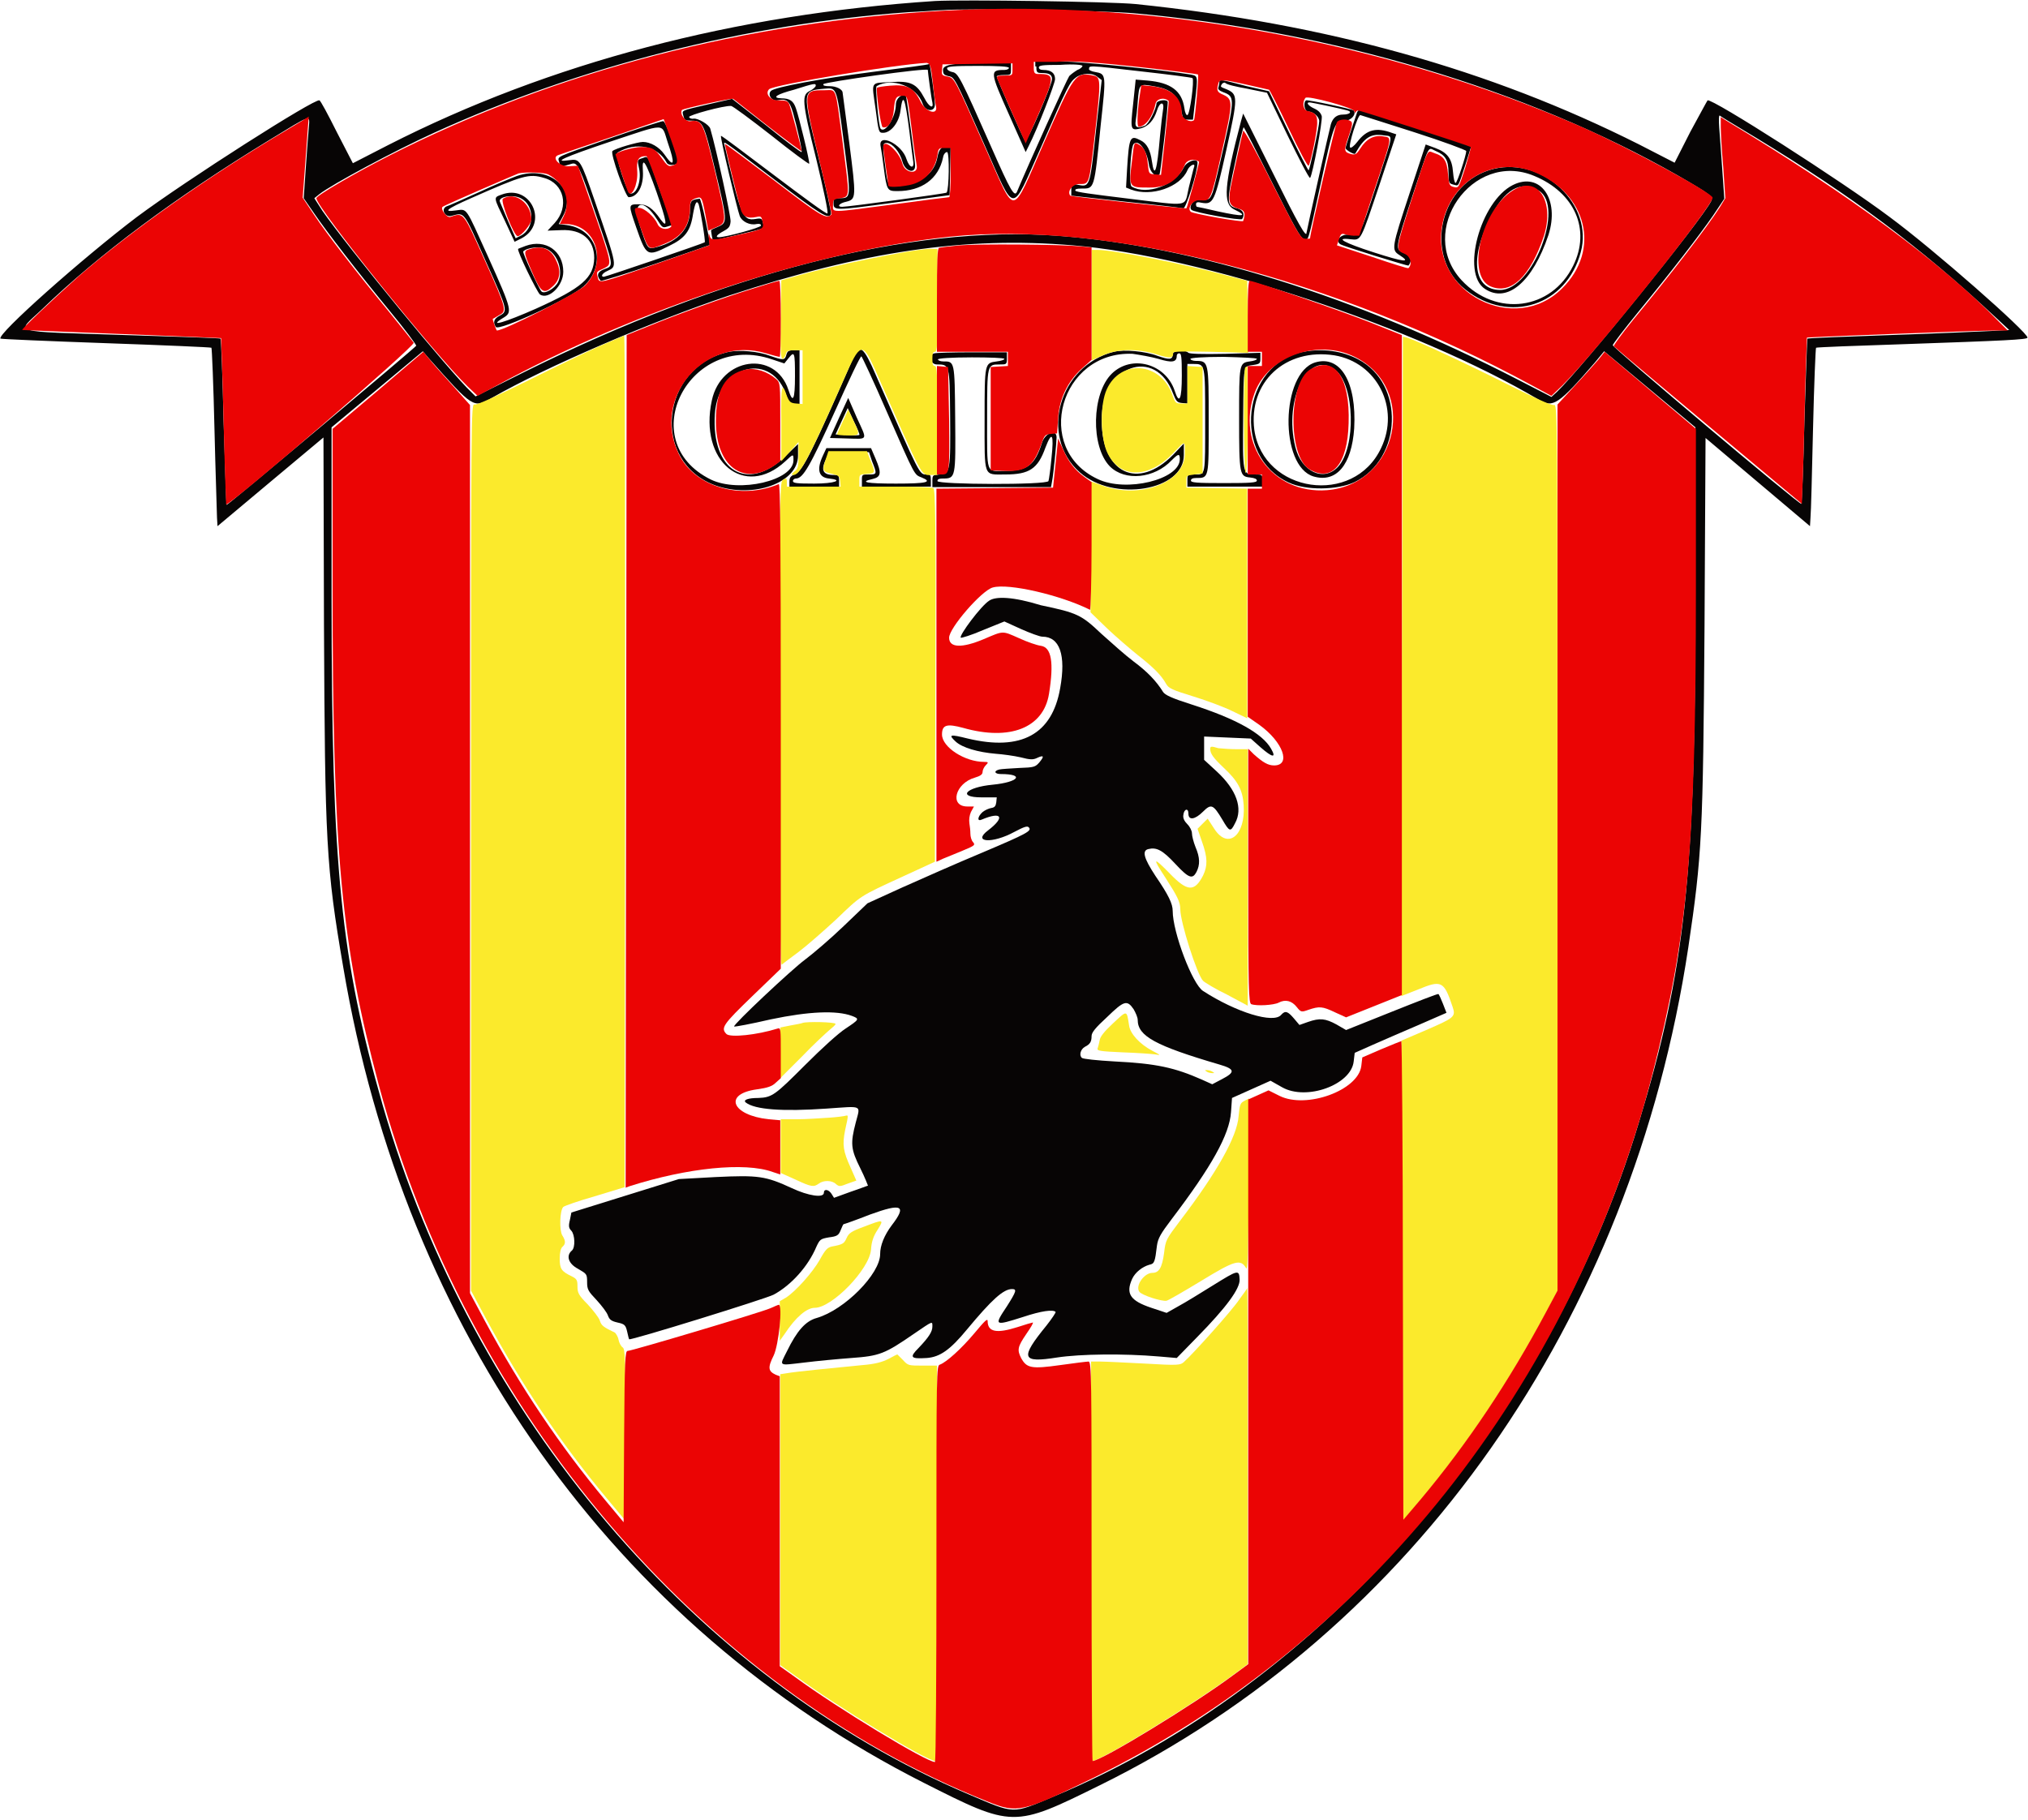
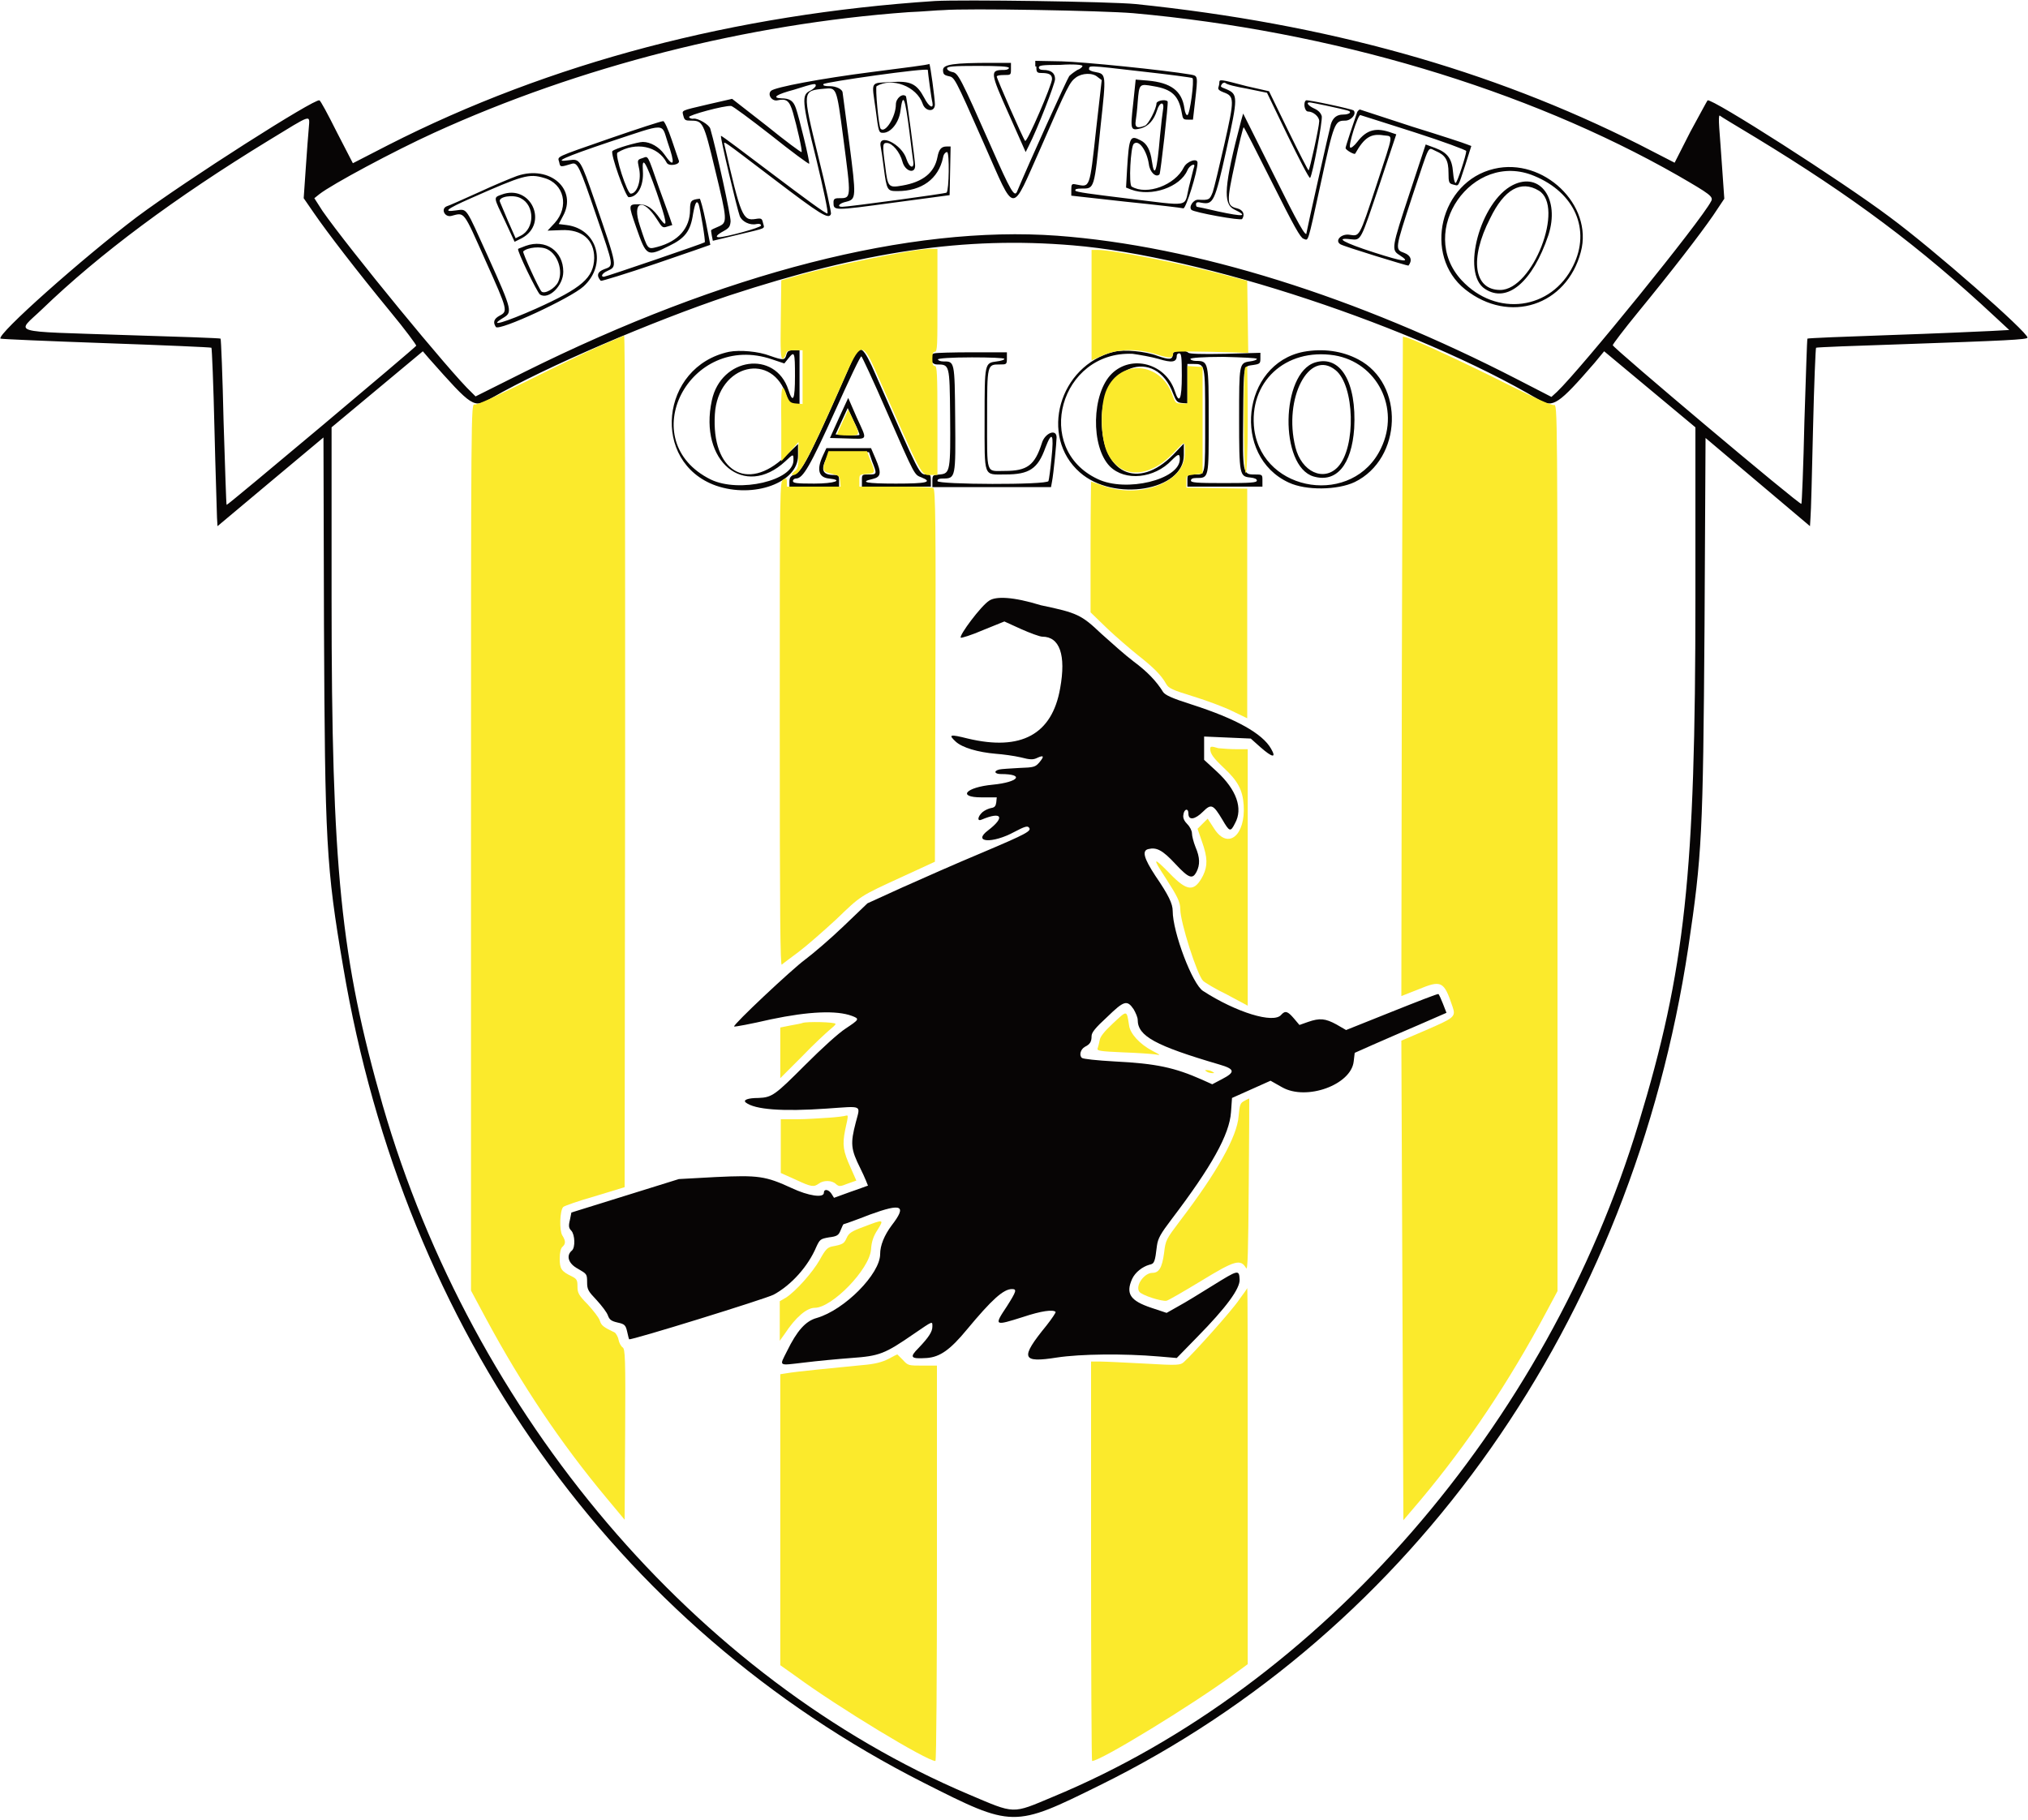
<svg xmlns="http://www.w3.org/2000/svg" viewBox="0 0 400 359">
  <g fill-rule="evenodd" clip-rule="evenodd">
    <path d="M184.4.2c-39.5 2.6-76 12.2-107.8 28.4l-7 3.6-3.2-6.2c-1.7-3.4-3.2-6.2-3.4-6.2-.8-.5-26.2 15.7-36 23C16.3 50.9-.7 66 .1 66.8c.1.1 9.5.5 20.8.9 11.4.4 20.7.8 20.8.9s.4 7.3.6 16c.2 8.7.5 16.6.5 17.5l.1 1.7L53.4 95l10.4-8.7.1 37c.2 42.8.4 47.7 3.8 67.5 12.1 71.8 53.5 130 114.5 160.9 17.6 8.9 17.7 8.9 34.7.5 62.1-30.6 105-91.7 116.1-165.3 2.7-18.2 2.9-22.2 3.2-63.5l.2-37 10.3 8.7 10.3 8.7.1-1.7c.1-.9.3-8.8.5-17.5s.5-15.9.6-16 7.8-.4 17.2-.7c20.1-.7 24.5-.9 24.5-1.3 0-1.1-18.4-17.3-27.2-23.8-9.3-7-35.1-23.5-35.9-23-.1.1-1.6 2.9-3.4 6.2l-3.1 6.1-7-3.6C293.9 13.7 261.7 4.7 224 .8c-5.1-.5-34.2-.9-39.6-.6m39.1 2.4c39.1 3.5 77.6 15 107.4 32 6.4 3.7 7.1 4.2 6.6 5.1-2 3.9-25.7 33.1-30.4 37.6l-1.1 1-6.6-3.4c-31.8-16.4-63.8-26.4-90.9-28.4-29-2.1-65.7 7.3-105.1 26.9l-9.6 4.8-.8-.8c-4-3.7-24.4-28.6-29.4-35.8L62 39.1l1-.8c2.4-1.9 14.7-8.5 22.6-12.1 28.7-13.1 61.7-21.5 93.6-23.8 2.7-.1 5.8-.4 6.8-.4 4.8-.4 31.6.1 37.5.6m-19.1 10.5c0 1.1.1 1.3 1 1.3 1.5 0 2.1.3 2.1 1.2 0 1.1-4.9 12.5-5.3 12.2-.4-.4-5.6-12.3-5.6-12.7 0-.2.6-.3 1.4-.3 1.4 0 1.4 0 1.4-1.2v-1.2h-3.8c-7.5 0-9.6.3-9.6 1.4 0 .8.2 1 1 1.2 1.3.3 1.1-.2 7.1 13.4 6.3 14.2 5.2 14.1 11.2.7 5.3-12.2 5.7-12.9 6.9-13.8 1.2-.9 3.3-1 4.3-.1l.8.6-1.1 9.7c-1.3 11.9-1.2 11.4-3.9 10.9-.9-.2-1-.1-1 1v1.2l10.8 1.2c5.9.6 11 1.2 11.3 1.3.5.1 2.8-7.2 2.8-9 0-1-2.1-.3-2.7.9-1.7 3.5-7.3 5.6-10.3 3.8-.6-.4-.2-7.8.4-8.4 1-1 2.6 1.3 3 4 .2 1.6 1.4 2.7 2.1 2 .2-.2 1.8-14.2 1.6-14.4-.5-.5-2.2-.1-2.2.4 0 1-1.6 4.2-2.3 4.4-1.5.6-2 .3-1.8-.9.1-.6.3-2.3.4-3.8.3-3.6.3-3.6 3.1-3.1 3.7.6 5 1.9 5.6 5.3.2 1.2.3 1.3 1.2 1.3h1l.4-3.5c.6-5.3.6-5.1-.9-5.4-5.3-.9-21.2-2.5-25.4-2.6l-5.2-.1v1.1M172 14.2c-10.2 1.3-19.1 3-19.9 3.7-.8.7.1 2.1 1.2 1.9 1.8-.4 2.4 0 3.1 2.4.8 2.8 1.9 7.6 1.7 7.8-.1.1-3.2-2.2-6.9-5.2l-6.8-5.3-4.8 1.1c-5.5 1.3-5.1 1.1-4.8 2.3.2.8.4.9 1.5.9 2.3 0 2.5.3 4.7 9.5 2.5 10.3 2.5 10.6.7 11.4-.7.3-1.4.6-1.4.7-.1 0 0 .5.1 1.1l.2 1 5-1.2c5.8-1.4 5.2-1.1 4.9-2.3-.2-.9-.3-1-1.5-.8-2.5.4-2.9-.6-6.1-14.6-.2-.9-.7-1.2 9.7 6.7 9.2 7 10.9 8.1 11.3 6.9.1-.2-1-5.3-2.5-11.3-3.2-13.1-3.2-13 1.2-13.4 2.4-.2 2.4-.4 3.7 9.5 1.6 12.3 1.7 12.1-.9 12.1-.8 0-1 .2-1 .8 0 1.7-.1 1.7 11.7.1l11.2-1.5.1-4.8.1-4.8h-.8c-1 0-1.5.5-1.8 2.1-.6 3.1-2.9 4.9-6.9 5.6-2.8.5-2.9.3-3.4-3.8-.6-4.3-.5-4.6.3-4.6 1.1 0 2.6 1.8 3.1 3.7.5 1.9 2.5 2.5 2.5.8 0-1-1.7-13.6-1.8-13.7-.7-.7-2 .4-2 1.6 0 2.4-2.1 5.8-3 4.8-.4-.4-1.1-8.2-.8-8.4 3-1.8 7.9 0 9.1 3.5.5 1.5 2.4 1.7 2.4.1 0-1.1-.9-7.8-1.1-8-.1.2-5.2.8-11.3 1.6m41.5-1.2c0 .2-.4.6-1 .8-.5.3-1.2.8-1.6 1.2-.4.5-8.1 17.5-10.3 22.8-.5 1.2-1.3-.2-5-8.6-6.2-14-6.6-14.8-7.8-15-.5-.1-1-.4-1-.7 0-.4 1.2-.5 6.1-.5 3.9 0 6.1.1 6.1.4 0 .2-.4.4-.9.4-2.9 0-2.9.3 1 9l3.2 7.2.6-1.2c1.7-3.3 5.2-12.3 5.2-13.2 0-1.2-.8-1.8-2.3-1.8-.6 0-.9-.2-.9-.5 0-.4.7-.5 4.2-.5 2.7-.2 4.4 0 4.4.2m11.7 1.1c5.4.6 9.9 1.2 10 1.3.4.4-.5 7.2-1 7.3-.2.1-.5-.5-.6-1.4-.5-3.4-2.7-5-7.2-5.4l-2.4-.2-.5 4.8c-.6 5.3-.5 5.3 1.6 4.8 1.4-.4 2.5-1.6 3.1-3.5.5-1.7 1.5-1.9 1.2-.2-.1.6-.4 3-.6 5.2-.6 7.1-1.1 8.5-1.6 5-.3-2.2-1-3.5-2.2-4.1-2.1-1.1-2.3-.8-2.7 5.7l-.2 3.6 1 .4c4 1.5 9.7-.5 11.1-3.8.4-1 1.7-1.6 1.3-.6-.1.2-.5 2-1 3.9-1 4.1.7 3.8-12.6 2.2-6.5-.8-9.7-1.2-9.8-1.5s.3-.4 1.2-.4c2.6 0 2.5.3 3.8-12.5 1.1-10.1 1.1-10.1-1.1-10.5-.7-.1-1.2-.4-1.2-.5.1-.8-.8-.9 10.4.4m-42.2-.3c0 .4.7 5.7.9 6.4.3 1.4-.7.9-1.6-.9-1.5-2.8-2.7-3.4-6.6-3.1-4.1.2-3.8-.3-3 5.3.6 4.6.6 4.7 1.5 4.7 1.5 0 3.1-2 3.4-4.3.5-3.8.9-2.8 1.8 4.3.3 2.4.6 4.9.7 5.5.3 1.7-.7 1.5-1.3-.3-.9-3-5.7-5.3-5.1-2.5.1.5.4 2.4.6 4.1.6 4.6.7 4.7 2.7 4.7 4.8 0 8.1-2.4 9-6.6.1-.7.5-1.1.8-1.1.5 0 .4 7.5-.1 8-.2.2-19.4 2.8-20.6 2.8-1.1 0-.6-.7.8-1 2-.5 2-.8.6-11.7-.7-5.3-1.3-9.7-1.3-9.8 0-.7-1.3-1.3-2.5-1.3-1 0-1.4-.1-1.3-.4.2-.4 20.6-3.3 20.6-2.8m57.5 2.5c0 .3-.1.7-.2 1-.1.3.2.6 1 .9 2.2.8 2.2 1.3.2 10.2-1 4.4-2 8.6-2.3 9.5-.6 1.5-.7 1.6-2.8 1.5-1-.1-2 1.4-1.4 2 .5.5 9.8 2.2 10 1.8.6-.9.2-1.8-1-2.1-2.1-.5-2.1-1.2-.4-9 .8-3.9 1.6-7 1.7-7s2.6 4.9 5.6 10.9c4.4 8.8 5.6 10.9 6.2 11.1 1 .3.7 1.5 3.4-10.9 2.6-12.1 2.8-12.4 4.8-12.4 1.2 0 2.3-1.3 1.7-2-.3-.3-9.2-2.2-9.4-2-.6.4-.3 2.2.4 2.2 1 0 2.2 1 2.2 1.9 0 1.1-1.9 9.7-2.1 9.7-.1 0-1.9-3.5-4-7.8l-3.8-7.8-4.4-1c-5.3-1.4-5.4-1.4-5.4-.7m-79.6.6c0 .2-.5.7-1.1 1-1.7.8-1.7 1.9 1.2 13.5 1.4 5.8 2.4 10.5 2.2 10.7-.2.2-4.9-3.3-10.6-7.6s-10.3-7.8-10.4-7.7c-.2.2 3.2 14.5 3.7 15.8.4 1.1 2 1.9 3.3 1.6.6-.1.9 0 .9.3 0 .4-7 2.3-8.3 2.3-.8 0-.4-.5.9-1.2 1.1-.6 1.3-.9 1.4-1.9.1-.9-2.8-14.2-4-18.3-.2-.8-2.4-2.1-3.3-2-.4.1-.8-.1-.9-.3-.1-.4 6.9-2.3 8.3-2.2.3 0 3.8 2.6 7.9 5.8 4 3.2 7.4 5.7 7.5 5.6.2-.2-2-9.2-2.6-10.9-.5-1.5-1.2-2-2.9-2-2-.1-.9-.8 2.5-1.7 4.1-1.3 4.3-1.3 4.3-.8m85.1.6l3.9.8 4.1 8.5c2.3 4.7 4.2 8.4 4.4 8.3.5-.6 2.5-11.3 2.3-12.2-.2-.6-.6-1.1-1.5-1.5-1.1-.5-1.7-1.2-.9-1.2.4 0 6.5 1.3 7.5 1.6 1 .3.3.8-.9.8s-2 .6-2.4 1.9c-.2.6-4.8 21.1-4.8 21.4 0 1.2-1.7-1.8-6.6-11.7l-5.9-11.8-.4 1.4c-3.4 12.9-3.6 16.4-1.4 17.5 2.9 1.4 1.9 1.5-3.2.4-2.1-.5-4-.9-4.1-.9s-.2-.2-.2-.5c0-.4.3-.5 1.1-.3 2.3.4 2.6-.1 4.9-10.5 2.3-10.4 2.3-10.9 0-11.9-1.3-.5-1.2-.5-.9-1 .1-.2.4-.3.6-.3.3.4 2.2.8 4.4 1.2m21.7 4.6c-.7 2-2.3 6.8-2.3 7.1 0 .4 1.8 1.4 1.9 1.1 1.8-3.2 3.1-4 5.6-3.6 1.9.3 2.1-.9-1.4 9.8-3.5 10.6-3.3 10.1-5.4 9.8-1.6-.2-2.9 1.2-1.7 1.9.6.4 13.3 4.3 13.4 4.2.8-1 .5-2-.8-2.5-1.9-.7-1.9-.6 1.6-11.3 3.6-10.7 2.9-9.5 4.6-8.8 1.9.8 2.5 1.8 2.5 4.3 0 1.9.1 2.1.9 2.3 1.2.3.9.7 2.4-3.8l1.2-3.8-.8-.3c-.4-.2-5.3-1.8-10.8-3.5-5.5-1.8-10.1-3.3-10.4-3.4-.2.1-.4.3-.5.5m11.3 4c5.6 1.8 10.2 3.5 10.2 3.7 0 .8-1.8 6.3-2.1 6.3-.2 0-.4-.9-.5-2.1-.2-2.7-1.1-3.9-3.5-4.8l-1.9-.7-3.2 9.7c-3.5 10.6-3.6 11.1-2 12.1 2.5 1.6.9 1.4-5-.5s-7.9-3-4.6-2.6c2.1.2 1.9.5 5.7-10.8l3.3-9.9-.9-.3c-3-1.1-4.9-.7-6.8 1.8-.6.8-1.3 1.3-1.4 1.1-.4-.4 1.5-6.4 2-6.4.3.1 5.1 1.6 10.7 3.4m67.4 1.1c18.9 11.5 32.2 21.4 47.1 35.3l2.8 2.6-3.7.2c-2 .1-10.9.5-19.8.8s-16.2.6-16.3.7c-.1.1-.3 7.4-.6 16.3-.2 8.9-.5 16.2-.6 16.3-.3.3-37.2-30.8-37.2-31.3 0-.2 2.2-3.1 4.9-6.4 6.8-8.3 12.2-15.3 14.9-19.2l2.2-3.3-.4-5.7c-.2-3.1-.5-6.8-.6-8.3s-.1-2.5.1-2.4c.2.2 3.4 2.1 7.2 4.4M60.9 25.3c-.1 1.2-.4 4.8-.6 8l-.4 5.8 2 2.9c2.6 3.8 8.6 11.6 15.1 19.5 2.9 3.5 5.1 6.5 5.1 6.7-.2.4-37.2 31.5-37.4 31.4-.1-.1-.3-7.5-.6-16.4-.2-9-.5-16.4-.6-16.4-.1-.1-8.5-.4-18.7-.7-23.6-.8-21.6-.2-16.5-5.1C19.6 50.1 34.5 39 53 27.7c8.7-5.3 8.1-5.2 7.9-2.4m59.4 2c-11.2 3.9-10.3 3.5-10 4.7.2 1 .2 1 2.5.3 1.1-.3 1.5.5 4.8 10.2 3.5 10.2 3.5 9.9 1.6 10.6-1.4.5-1.6 1.3-.7 2.3.1.1 5-1.4 10.9-3.4s10.7-3.7 10.7-3.7-.4-2.1-.9-4.6-1.1-4.6-1.2-4.5c-1.7.2-1.9.4-1.9 2.2 0 3.6-2.3 6.2-6.4 7.3-2 .5-1.9.7-3.5-4.2-1.6-4.8.6-5.6 3.4-1.2 1 1.6 1.1 1.7 2 1.4l1-.3-.5-1.5c-.3-.8-1.2-3.4-2.1-5.8-2.4-6.9-2.1-6.3-3.3-5.9-1 .3-1 .4-.7 1.8.6 2.4-.3 5.2-1.6 5.2-.7 0-3.2-7.7-2.6-8.1 3.6-2.2 8-1.3 9.7 2 .4.8 2.7.4 2.4-.4-.1-.2-.7-2.1-1.4-4.1-.7-2.1-1.5-3.8-1.7-3.7-.4 0-5 1.5-10.5 3.4m11.4.8c1.5 4.3 1.3 5.2-.7 2.3-1-1.4-2.7-2.4-4.2-2.4-1 0-5.5 1.3-6 1.8-.5.4 2.6 9.1 3.2 9.1 1.8 0 3-2.3 2.8-5.2-.2-3 .5-2 2.7 4.2 2 5.8 2.3 7.4.8 5.4-1.6-2.3-2.7-3-4.3-3-2.1 0-2.1 0-.5 4.6 2 5.7 2.1 5.8 6.5 3.6 3.1-1.5 4.2-2.9 4.7-6.3.4-2.2.7-2.8 1.1-1.9.3.9 1.4 7.3 1.2 7.5s-19.5 6.8-19.9 6.8c-.7 0-.3-.7.6-1.1 2.1-1 2.2-.5-2.4-13.9-2.8-8.1-2.9-8.3-5-8-3.5.5-1-.6 7.9-3.6 11.5-3.8 10.2-3.8 11.5.1m163 5.2c-10.7 2.5-14.1 17.1-5.7 23.8 8.7 6.9 20 3.2 22.8-7.4 2.5-9.3-7.4-18.7-17.1-16.4m7.9 1.4c8 3.3 11.2 10.6 7.7 17.7-4.3 8.8-15.2 10.2-22 2.9-9-9.7 2.1-25.7 14.3-20.6m-200.6 0c-1.1.4-4.5 1.8-7.5 3.2-3.1 1.4-6 2.7-6.4 2.8-1.2.5-.4 2.2.9 1.9 2.7-.7 2.3-1.2 6.8 8.9 4.4 9.8 4.4 9.9 2.7 10.8-1.1.6-1.3 1.3-.7 2.2.6.9 14.8-5.7 17.3-8 4.7-4.3 2.8-11.3-3.3-12.1l-1.6-.2.8-1.5c3-5.3-2.5-10.2-9-8m5.3.4c4 1.1 5 5.7 2.1 8.9l-1.4 1.5 2.7-.1c4.1-.2 6.5 1.9 6.5 5.5-.1 3.9-2.4 5.9-11.5 10-6.1 2.7-9.5 3.7-6.6 1.9 2-1.2 2.1-1.2-2.9-12.3-4.4-9.7-4-9.3-6.2-9-2.7.4-2.1-.2 2.9-2.4 10.2-4.5 11.4-4.9 14.4-4m191.1 1.4c-6.4 3.2-10.3 17.4-5.5 20.5 4.4 2.9 9.4-1.4 12.5-10.6 2.3-7.1-1.6-12.6-7-9.9m5.1 1.1c5.2 3.1-1.2 19.6-7.6 19.6-5.2 0-6.1-6.1-2-14.1 2.8-5.8 6.1-7.6 9.6-5.5m-204.6.8c-1.6.6-1.6.4.7 5.2l1.9 4.1 1.4-.7c5.4-2.9 1.8-10.8-4-8.6m3.8.7c2.8 1.4 2.8 6 0 7.4l-1 .5-1.5-3.4c-.8-1.9-1.5-3.6-1.6-3.8-.4-1 2.6-1.5 4.1-.7m108.9 9.3c25.4 2.1 67.7 16.1 92 30.5 2.7 1.6 3.8.9 10.9-7.3l1.9-2.3 9 7.5 9 7.5v33.5c0 54.8-2 73.5-11.2 103.8-18 59.6-62.7 111-115.6 132.9-8.1 3.4-7.3 3.4-16.5-.5-53.8-22.8-97.9-74.7-115.6-135.9-8.3-29-10.1-46.7-10.1-100.1V84.3l9-7.5 9-7.5 1.2 1.4c8.7 9.8 8.8 9.9 12.4 7.8 10.8-6.2 31.6-15.1 46.8-20.2 26.5-8.7 46.5-11.7 67.8-9.9m-107.9.1c-.7.3-1.4.5-1.5.6-.3.3 3.7 8.5 4.3 9 1.7 1.1 4.6-1.7 4.6-4.5 0-4.1-3.5-6.5-7.4-5.1m4.3.7c2 1 3.1 4.2 2.1 6.4-.6 1.3-2.7 2.5-3.3 1.9-.5-.5-3.8-7.7-3.6-7.9.8-.8 3.5-1.1 4.8-.4m35.8 20.2c-13.6 2.9-15.5 21.8-2.6 26.4 7.5 2.6 16.2-.6 16.2-5.9v-2.3l-2.6 2.5c-7.5 7.1-14.5 2.8-13.8-8.4.6-9.9 11.5-12.5 14.2-3.4.4 1.2.6 1.4 1.5 1.4h1V69.1h-1.2c-1 0-1.2.2-1.4.9-.3 1.1-.6 1.1-3.2.2-2.3-.9-6-1.2-8.1-.8m24.5 1.2c-7.9 18.1-10 22.3-11.4 22.9-1 .4-1.2.7-1.2 1.6v1h9.8v-1.2c0-1.1-.1-1.2-1-1.2-2.2 0-2.7-.9-1.5-3.3l.6-1.2h7.8l.6 1.8c1 2.5 1 2.6-.6 2.6-1.4 0-1.4 0-1.4 1.2V96h13.6v-1.2c0-1.1-.1-1.2-.8-1.2-1.5 0-1.2.5-10-19.5-2.5-5.8-3.3-6.4-4.5-3.5m51.4-1.2c-10.8 2.7-14.8 16.7-6.7 23.8 6.7 5.9 20.5 3.6 20.5-3.4v-2.3l-2.1 2.2c-7 7.1-14.1 3.7-14.1-6.8-.1-10.8 10.6-14.7 14.1-5.2.6 1.5.8 1.7 1.7 1.8l1.1.1v-7.8h1.2c2.3 0 2.3 0 2.3 10.9 0 11.3.1 10.9-2 10.9-1.5 0-1.5 0-1.5 1.2V96H249v-1.2c0-1.2 0-1.2-1.6-1.2-2.3 0-2.3-.2-2.2-11.4.1-10.5 0-9.9 2-10.2 1.3-.2 1.4-.3 1.4-1.3v-1.1l-6.9.2c-4.8.1-7 0-7.3-.2-.7-.7-3.1-.5-3.1.3 0 1.1-.7 1.1-3 .3-2.3-.9-6.6-1.3-8.6-.8m37.4 0c-12.2 2.4-14.2 20.6-2.9 25.8 3.4 1.6 9.6 1.5 13-.1 9.4-4.6 9.9-19.4.7-24.2-3.2-1.7-7-2.2-10.8-1.5m-72.8.3c-1.3.3-.8 2.2.5 2.2 2.5 0 2.5 0 2.6 9.9.1 11.1 0 11.6-2 11.8-1.4.1-1.5.1-1.5 1.3v1.2h23.4l.2-1.1c.3-1.5.9-7.8.9-8.7 0-1.8-2.3-.9-2.9 1.1-1.4 4.4-2.9 5.5-7.3 5.5-3.8 0-3.5 1-3.5-10.5 0-10.6 0-10.5 2.5-10.5 1.3 0 1.4 0 1.4-1.2v-1.2h-6.9c-3.7 0-7.1.1-7.4.2m-32 1.2l2.4.8.8-1c1.2-1.5 1.3-1.3 1.3 3.5 0 4.7-.4 5.5-1.3 2.7-2.6-7.9-13.3-6.4-15.1 2.1-2.6 12 6.4 19.5 14.5 12 1.6-1.5 1.6-1.5 1.6-.2 0 4-10.7 6.5-16.3 3.8-15.4-7.6-4.2-29.3 12.1-23.7m76.2-.1c2.6.8 3.6.7 3.6-.6 0-.3.2-.5.5-.5.4 0 .5.7.5 4.4 0 4.7-.5 5.8-1.4 3-1.8-5.4-8.5-7.2-12.4-3.4-4 3.9-4.2 14.4-.4 18.3 3 3 8.8 2.4 12.2-1.2 1.3-1.3 1.6-1.4 1.6-.2 0 4-10.6 6.6-16.2 3.9-12.8-6-7.4-25.3 6.9-24.7 1.4.2 3.7.6 5.1 1m34.7-.7c8.4 1.4 13 10.4 9.2 18.3-5.4 11.5-23.2 8.9-25-3.6-1.2-9.4 6.1-16.2 15.8-14.7m-88.3 11.1c5.7 13 5.4 12.4 6.9 13 2.2.9 1 1.2-5.1 1.2-5.8 0-7.3-.3-4.6-.9 1.7-.4 1.8-1.2.6-4l-.9-2.1H163l-.7 1.5c-1.3 2.8-.8 4.3 1.2 4.5 3 .3 1.1 1-2.9 1-3.5 0-4.2-.1-4.2-.5 0-.3.3-.5.6-.5 1.4 0 2.8-2.5 7.7-13.3 2.7-6 5-10.9 5.2-10.8.1 0 2.4 4.9 5 10.9m23.2-10.4c0 .2-.7.4-1.5.5-2.4.3-2.4.3-2.4 11.3 0 11.8-.3 11 4.1 11 4.7 0 6.4-1.1 7.9-5.3 1.3-3.4 1.7-2.7 1.2 2-.2 2.2-.5 4.3-.6 4.6-.3.8-21.9.7-21.9 0 0-.4.4-.5 1.1-.5 2.5 0 2.5-.2 2.4-11.8-.1-11.5-.1-11.3-2.4-11.3-.5 0-1-.2-1-.4s2.5-.4 6.7-.4c3.4 0 6.4.1 6.4.3m49.8 0c0 .2-.6.4-1.4.5-2.1.3-2.1.5-2.1 11.3 0 11.1.1 11.4 2.2 11.6.9.1 1.3.3 1.3.6 0 .4-1.1.5-6.5.5-5.5 0-6.5-.1-6.5-.5 0-.3.3-.5 1-.5 2.6 0 2.5.1 2.5-11.4s0-11.7-2.5-11.7c-.6 0-1.1-.2-1.1-.4s2.4-.4 6.5-.4c3.6.1 6.6.2 6.6.4m11.5.7c-6.8 2.1-7.1 20.5-.3 22.5 4.5 1.3 7.5-2.3 8-9.5.5-9.1-2.7-14.5-7.7-13m4 1.5c3.8 3 4.1 15.2.5 19.1-2.8 3-7.2 1-8.4-3.9-2.4-9.6 2.7-19.4 7.9-15.2m-97.9 9.4l-1.8 4 3.4.1c4.2.1 4 .5 1.9-4.1l-1.7-3.9-1.8 3.9m4 3.4c-.1.1-1.2.1-2.4 0l-2.3-.1 1.2-2.6 1.2-2.6 1.2 2.6c.7 1.4 1.2 2.6 1.1 2.7m25.6 32.7c-1.6 1-6 6.9-5.6 7.3.1.1 2.1-.5 4.4-1.5l4.2-1.7 3.3 1.5c1.8.8 3.7 1.5 4.2 1.5 3.4 0 4.7 3.6 3.5 10.2-1.6 9.1-7.7 12.4-18.2 9.9-3.6-.9-3.9-.8-2.4.6 1.3 1.2 4.4 2.1 7.9 2.4 1.4.1 3.6.4 4.9.7 1.9.5 2.5.5 3.3.1 1.3-.6 1.4-.3.4.9-.8.9-1 1-4 1.1-1.7.1-3.5.2-3.9.3-1.2.3-.9.9.3.9 4.8 0 3.5 1.6-1.6 2.1-5.3.5-7.1 2.5-2.2 2.5h3l-.1 1c-.1.7-.3 1-1 1.1-.5.1-1.2.4-1.7.8-1 .9-1.1 1.9-.2 1.5 4-1.7 4.7-.5 1.3 2.1-3.2 2.4.8 2.7 5.2.3 1.9-1 2.5-1.2 2.8-.9.7.7-.2 1.2-9.4 5.1-4.8 2-11.8 5.1-15.6 6.8l-6.8 3.1-4.7 4.5c-2.6 2.5-6 5.4-7.6 6.6-2.6 1.9-14.3 12.9-14 13.2.1.1 3.3-.5 7.2-1.4 7.6-1.6 13-1.8 16-.7 1.6.6 1.5.7-1.2 2.5-1.4.9-4.6 3.8-8 7.2-5.9 5.9-6.5 6.4-9.2 6.5-2.1 0-3.1.4-2.5.9 1.8 1.4 7.2 1.8 15.9 1.2 7.3-.5 6.7-.8 5.8 2.7-1.1 4.2-1 5.3.9 9.1.9 1.8 1.5 3.4 1.5 3.4-.1 0-1.6.6-3.4 1.2l-3.3 1.2-.5-.8c-.6-.9-1.5-1-1.5-.2 0 1.1-3.1.6-6.3-.9-5.2-2.4-6.6-2.6-15-2.2l-7.3.4-10.6 3.3-10.6 3.3-.3 1.5c-.3 1.2-.2 1.6.3 2.1.7.8.8 3.3.1 3.9-1.2 1-.7 2.6 1.2 3.6 1.7 1 1.8 1 1.8 2.6 0 1.5.2 1.8 1.9 3.6 1 1.1 2 2.4 2.2 3 .3.8.6 1.1 1.9 1.4 1.4.3 1.6.5 1.9 1.8.2.8.3 1.4.4 1.5.2.3 27-8 28.5-8.8 3.5-1.9 6.8-5.6 8.4-9.4.7-1.5.8-1.6 2.5-1.9 1.6-.2 1.9-.4 2.3-1.4.3-.7.5-1.2.6-1.2s2.4-.8 5.2-1.9c6.3-2.3 7.3-1.8 4.3 2.1-1.5 2-2.3 4-2.3 5.7 0 3.9-7 11-12.5 12.6-2.2.6-3.9 2.5-5.9 6.6-1.5 3-1.8 2.8 3.4 2.2 2.4-.3 6.6-.7 9.3-.9 5.6-.4 6.6-.8 12.4-4.8 3.8-2.6 3.6-2.5 3.6-1.4 0 1-.7 2.1-2.7 4.2-1.9 1.9-1.6 2.2 1.6 2 2.6-.2 4.6-1.6 7.9-5.6 4.9-5.9 7.2-8 8.9-8 1 0 .9.4-1 3.4-2.6 3.9-2.5 3.9 3.2 2.1 3.6-1.2 5.9-1.5 6.4-1 .1.1-.7 1.3-1.8 2.7-5.3 6.5-4.9 7.4 2.1 6.3 4.6-.7 13.1-.8 20.1-.2l3.5.3 4-4.1c5.8-5.9 8.5-9.6 8.4-11.4-.1-2-.3-1.9-5.3 1.2-2.4 1.5-5.5 3.4-6.8 4.1l-2.3 1.3-3-1c-4.2-1.4-5.1-2.8-3.8-5.7.6-1.3 2-2.4 3.4-2.8 1-.2 1.1-.5 1.5-3.8.2-1.4.7-2.3 2.9-5.2 7.9-10.4 11.4-16.7 11.7-21.1l.2-2.8 3.8-1.7 3.8-1.7 2.3 1.3c4.8 2.7 13.6-.5 14.1-5.1l.2-1.7 3.6-1.6c2-.9 6-2.6 9-3.9l5.5-2.4-.7-1.8c-.4-1-.8-1.9-.9-1.9-.1-.1-4.2 1.5-9.2 3.5l-9 3.6-1.9-1.1c-2.2-1.2-3.3-1.3-5.6-.5l-1.7.6-1.1-1.3c-1.2-1.4-1.7-1.6-2.5-.7-1.5 1.8-8.9-.5-15.4-4.7-2.1-1.3-6-11.6-6-15.8 0-1.4-.8-3.1-3.4-6.9-2.3-3.5-2.7-5-1.4-5.3 1.6-.4 2.8.2 5.3 2.9 2.7 2.9 3.4 3.1 4.2 1.6.7-1.4.7-2.8-.2-4.9-.4-1-.7-2.2-.7-2.7s-.4-1.3-.9-1.8c-.6-.6-.9-1.2-.8-1.8.1-1.2 1-1.5 1-.3 0 1.4 1.3 1.2 2.9-.4 1.6-1.6 2-1.4 3.8 1.6 1.4 2.4 1.6 2.5 2.5.7 1.6-2.9.3-6.6-3.6-10.2l-2.5-2.3v-4.6l4.6.2 4.6.2 1.9 1.7c2.4 2.1 3.2 2.2 2.1.3-1.7-3-6.9-5.9-15.6-8.7-4.1-1.3-5.3-1.9-5.7-2.5-1.3-2.1-3.1-4-5.8-6-1.6-1.2-4.4-3.7-6.4-5.5-3.9-3.7-4.7-4.1-11.9-5.6-5.5-1.7-8.9-1.8-10.2-.9m28.5 80.6c.4.7.8 1.6.8 2.1 0 3.2 3.5 5.1 16.1 8.8 3.1.9 3.2 1.5.5 2.9l-1.9 1-2-.9c-5.4-2.4-9.1-3.2-17.2-3.6-3.6-.2-6.3-.5-6.5-.7-.6-.5-.3-1.7.6-2.2 1-.5 1.3-1 1.3-2.1 0-.7.7-1.6 3.1-3.8 3.3-3.2 3.9-3.4 5.2-1.5" fill="#070505" />
    <path d="M177 50c-5.6 1-14.5 2.9-19.4 4.3l-3.5 1-.1 7.8c-.1 6.2 0 7.8.4 7.7.2-.1.5-.5.6-.9.1-.6.3-.8 1.7-.8h1.6v10.6l-1.3-.1c-1.1-.1-1.3-.3-1.8-1.5-1-2.9-1.2-2.2-1.1 5.4V91l1.7-1.9 1.7-1.9v2.6c0 2.2-.1 2.7-.8 3.2-.6.5-.7.7-.2.7 1.3 0 3.1-3.4 10-19 3.1-7.1 3.6-7.3 6-2 9.8 22.3 9.1 21 11.2 21h1.2V82.9c0-9.3-.1-10.7-.5-10.7s-.5-.4-.5-1.4.1-1.4.5-1.4c.5 0 .5-1.4.5-10.2V49.1h-1.5c-1 0-3.8.4-6.4.9m38.3 10.1v11l2-.9c3-1.4 7-1.5 10.8-.3 2.8.9 3.3.8 3.3-.3 0-.3 2.2-.3 7.4-.2l7.4.2-.1-7.1-.1-7.1-4.2-1.1c-8.2-2.2-22.2-5-25.3-5h-1.2v10.8M118 68.4c-2.7 1.2-9.1 4.3-14.3 6.9-6.1 3-9.6 4.6-10.1 4.5-.7-.2-.7.4-.7 87.3v87.5l3 5.6c7 13 14.7 24.5 23.8 35.4l3.5 4.2.1-16.8c.1-15.2 0-16.9-.5-17.2-.3-.2-.7-.9-.8-1.5-.1-.6-.5-1.2-.7-1.4-2.3-1.1-2.7-1.4-3-2.4-.2-.6-1.3-2-2.4-3.2-1.8-1.8-2-2.3-2-3.5s-.1-1.5-1.1-2c-2.1-1-2.4-1.5-2.4-3.5 0-1.2.2-2 .5-2.3.7-.6.7-1.2 0-2.3-.6-1-.5-4.9.2-5.6.2-.2 3-1.2 6.2-2.1l5.9-1.8.1-84c0-46.2 0-84-.2-84-.1.1-2.4 1-5.1 2.2m158.5 63l-.1 65.1 3.3-1.3c4.6-1.9 5.1-1.7 6.8 3.4.7 2 .3 2.2-5.2 4.6l-4.9 2.1.2 47.3.2 47.3 3.4-4c9.3-11.1 17.5-23.4 24.7-36.9l2.3-4.3v-87.5c0-87.2 0-87.5-.7-87.3-.5.1-3.6-1.3-9-4-7.5-3.8-18-8.7-20-9.3l-.8-.2-.2 65m-42.3-55.5v3.7H233c-1.1 0-1.2-.1-1.8-1.8-2.3-6.4-10.2-7-12.9-1-1.4 3-1.3 9.8.2 12.7 2.5 5 8.1 4.9 12.9-.1 2.5-2.6 2.3-2.6 2.3.1 0 5.7-9 9.1-16.5 6.2-1.1-.4-2-.7-2-.7s-.1 5.8-.1 12.9v12.9l3.3 3.2c1.8 1.7 4.6 4.1 6.1 5.3 2.8 2.2 4.5 3.8 5.5 5.6.5.9 1.2 1.2 5.4 2.5 2.6.8 6.1 2.1 7.7 2.9l2.9 1.4V96.4l-6-.1-6-.1V95c0-1.2 0-1.2 1.6-1.4l1.6-.2v-21l-1.5-.1-1.5-.1v3.7m11.4-3.4c-.4.4-.3 20.8.1 20.8.2 0 .4-3.7.4-10.5 0-5.8-.1-10.5-.1-10.5s-.2 0-.4.2m-79.4 10.7c-.6 1.3-1.1 2.4-1.1 2.5s.9.2 2.1.2c2.5 0 2.5 0 1.1-3l-1-2.1-1.1 2.4m-3.4 7.6c-.7 2-.5 2.3 1.4 2.7 1.2.3 1.4.4 1.5 1.4l.1 1.1h-10.6v-.9c0-.8-.1-.8-.7-.5-.7.4-.7.7-.7 48.2 0 38.2.1 47.8.4 47.5.2-.2 1.7-1.3 3.3-2.5s4.9-4.1 7.4-6.4c5-4.8 4.5-4.5 13.2-8.5l6.3-2.9.1-36.7c.1-29.2 0-36.8-.4-37-.2-.2-3.6-.3-7.5-.3h-7.1v-1.2c0-1.2 0-1.2 1.5-1.3 1.7-.1 1.7-.3.6-2.9L171 89h-7.6l-.6 1.8m75.9 56.9c0 1 .6 1.8 2.7 3.8 2.8 2.6 3.7 4.4 3.9 7.3.4 6-3.1 8.9-5.8 4.7l-1.3-2-1 1-1 1 .9 2.6c1.1 3.1 1.1 4.7.2 6.6-1.7 3.3-3.1 3.2-6.5-.3s-3.6-3.3-.9.8c2.3 3.6 2.9 4.7 2.9 6.2 0 2.5 3.3 12.9 4.5 14.1.3.3 2.4 1.6 4.7 2.7l4.1 2.2v-50.6H244c-1.1 0-2.8-.1-3.7-.2-1.3-.4-1.6-.4-1.6.1M219.4 202c-1.6 1.5-2.4 2.5-2.5 3.2-.1.6-.3 1.3-.4 1.6-.2.5.4.6 4.9.8 2.9.1 5.7.3 6.4.4 1.2.2 1.2.2-.5-.7-2.5-1.3-4.4-3.4-4.6-5-.5-3.1-.3-3.1-3.3-.3m-61.1-.2c-.2.1-1.3.3-2.4.5l-2 .4v10l4.3-4.3c2.3-2.4 4.8-4.7 5.4-5.2.6-.5 1.2-1 1.2-1.2 0-.4-5.8-.5-6.5-.2m79.7 9.6c.3.2.8.3 1.1.3.5 0 .5 0 0-.3-.3-.2-.8-.3-1.1-.3-.4 0-.4 0 0 .3m7.4 5.8c-.8.4-.9.8-1.1 3-.3 4-4.2 11-11.6 20.7-2.7 3.6-2.8 3.7-3.1 6.3-.4 2.9-1 3.9-2.3 3.9-1.6 0-3.4 2.5-2.6 3.7.4.7 4.5 2 5.4 1.8.4-.1 3.5-1.9 6.8-3.9 6.7-4.1 7.8-4.4 8.9-2.5.3.5.4-3.5.5-16.4.1-9.4.1-17.1.1-17.1s-.5.2-1 .5m-82 3.3c-1.6.1-4.4.3-6.2.3H154v10.6l2.9 1.3c3.2 1.5 3.6 1.5 4.6.8.9-.7 2.6-.7 3.4.1.6.5.8.5 2.3-.1l1.7-.6-1.1-2.5c-1.5-3.3-1.7-4.5-1.1-7.5.7-3.1.6-2.9.1-2.8-.3.1-1.8.3-3.4.4m7 21.5c-2.5.9-3 1.3-3.4 2.2-.5 1.1-.7 1.3-2.9 1.7-.9.2-1.3.6-2.4 2.6-1.4 2.5-4.8 6.3-6.7 7.5l-1.2.7v7.8l1-1.4c2.1-3.2 4.3-5.1 5.9-5.1 3.4 0 10.8-7.6 11.1-11.5.1-1.6.5-2.7 1.3-3.9 1.3-2.1 1.2-2.1-2.7-.6m74 14.4c-1.3 2-9 10.6-10.9 12.3-.7.6-1 .7-7.7.3-3.8-.2-7.8-.4-8.8-.4h-1.8V308c0 21.7.1 39.4.2 39.4 1.7 0 19.8-11.1 27.7-16.9l3-2.2v-37.1c0-20.4 0-37.1-.1-37.1 0 .1-.7 1.1-1.6 2.3m-69.2 11.7c-1.2.6-2.6 1-5.1 1.2-5.1.5-13.4 1.3-14.9 1.6l-1.3.2v57.4l3.1 2.2c8.3 6.1 25.8 16.7 27.5 16.7.2 0 .3-17.6.3-39v-39H182c-2.8 0-2.9 0-3.9-1.1l-1.1-1.1c-.1 0-.9.4-1.8.9" fill="#fbea2c" />
-     <path d="M186.3 2.1C147 4.3 109.7 14 76.8 30.7c-6.9 3.5-14.4 7.9-14.4 8.4 0 1.8 23.3 30.8 29.9 37.2l1.9 1.8 3.7-2c27.8-15.2 62.6-26.6 89.4-29.4 31.2-3.3 76.1 8.2 115 29.4l3.7 2 2.1-2c6.4-6.3 29.7-35.4 29.7-37.1 0-.9-16.2-9.7-25.9-14C273.2 8.2 227.4-.2 186.3 2.1m38.2 11.1c6.4.7 11.7 1.4 11.8 1.5.2.2-.6 8.7-.8 9-.7.6-2.4-.3-2.4-1.3 0-3.2-2-4.9-5.9-5.4l-2.1-.2-.2 1.4c-.6 3.6-.7 6.8-.3 6.8 1.3 0 2.8-2 3.3-4.5.2-1 1.6-1.4 2.6-.6.1 0-.3 3.3-.7 7.3l-.8 7.3-1.2-.1c-1.2-.1-1.2-.1-1.4-2-.2-2.2-.7-3.3-1.8-3.9-.9-.5-.9-.6-1.3 3-.7 5.6-.7 5.5 3.5 5.5 3.4 0 5.6-1.5 6.9-4.5.4-1 1.8-1.3 2.8-.6.1.1-2.3 9-2.5 9.2-.1.1-22.8-2.3-22.9-2.5-.7-.9.5-2.3 1.8-2.3 2 0 1.9.3 3.1-10.2 1.2-10.5 1.1-10.9-.4-11.2-3.5-.7-3.7-.4-9.8 13.5-6.4 14.6-5.4 14.4-11 1.8-6.5-14.7-6.5-14.8-7.9-15.1-1.1-.2-1.2-.3-1.1-1.3l.1-1.1 6.9-.1 6.9-.1v1.2c0 1.2 0 1.2-1.6 1.2-1.3 0-1.6.1-1.4.6.1.3 1.4 3.3 2.9 6.7l2.7 6.1 2.4-5.5c3.4-7.8 3.4-8.2.1-8.2-.7 0-.9-.2-.9-1.2v-1.2h4.5c3-.3 8.7.2 16.1 1M184 16.4c.2 2.1.5 4.1.6 4.5.5 2-2.1 1.2-3.1-1-1.3-2.6-2.6-3.3-5.9-3-1.3.1-2.5.3-2.6.4-.3.3.7 7.7 1.1 7.8 1.1.3 2-1.2 2.2-3.4.2-2.4.4-2.8 1.8-2.8.9 0 .9 0 1.7 6.4.4 3.5.9 6.8 1 7.3.4 1.9-2.3 1.6-2.8-.3-.6-2.4-3.8-5.2-3.8-3.3 0 .1.2 1.8.5 3.8.3 1.9.5 3.6.5 3.8 0 .4 2.2.3 4.2-.1 2.9-.6 5-2.8 5.5-5.9.2-1.4.3-1.4 1.4-1.4h1.2V34c0 2.7-.1 4.9-.3 4.9s-5 .6-10.8 1.4c-12.9 1.7-12.1 1.7-12.1.2 0-1.1.1-1.2 1.4-1.4 2-.3 1.9-.1.5-11-1.5-11.4-1.1-10.3-3.6-10.3-4.3 0-4.3 0-1 13.8 1.4 5.8 2.5 10.6 2.4 10.7-1 1-1.8.6-11.3-6.7-5.3-4-9.7-7.3-9.7-7.2-.1.1 2.3 10.1 3.1 12.9.4 1.4 1.3 1.9 3.1 1.5.9-.2 1-.1 1.2.9.3 1.5.3 1.5-5.1 2.7-4.8 1.1-5.1 1.1-5.4-.1-.1-.4-.2-.1-.1.7l.1 1.4-10.3 3.6c-11.6 4-11.4 4-11.7 2.7-.3-1.1-.3-1.1 1.3-1.8 1.5-.8 1.6-.6-2.1-11.3l-3.1-8.9-1.8.1c-1.8.1-3.5-1.7-2.1-2.2.2-.1 5-1.7 10.6-3.6l10.2-3.5 1.5 4.2c1.5 4.3 1.5 4.6.1 5-.6.2-1-.1-1.9-1.4-1.4-2-2-2.3-4.1-2.3-1.7 0-5.2 1.1-5.1 1.5.2.7 2.3 7.1 2.5 7.4.7 1.2 1.9-1.5 1.8-3.9-.2-2.6.2-3.2 1.8-3.2.3 0 5.1 13.6 4.9 13.9-.8.8-2.3.5-2.7-.5-.6-1.4-2.6-3.2-3.7-3.2s-1.1 0 .4 4.1c1.6 4.4 1.4 4.3 4.4 3.1 3.7-1.4 5.3-3.7 5.3-7.3 0-1.1.2-1.4.9-1.7 1.4-.5 1.4-.5 2.1 3l.6 3.3 1.4-.6c2.3-1 2.3-.8 0-10.8-2.4-10-2.6-10.5-4.9-10.2-1 .2-2.2-1.4-1.7-2.2.3-.3 9.9-2.4 10.1-2.2.2.1 3.3 2.6 6.9 5.4 3.6 2.8 6.6 5 6.6 4.9 0-.6-2.2-8.8-2.5-9.4-.3-.5-.7-.6-2-.6-1.6.1-2.8-1.3-1.9-2.2 1-.9 25-4.9 31.1-5.2.7.2.8.5 1.2 4m61.9.3c2.3.5 4.3 1 4.4 1s1.9 3.5 3.9 7.7 3.7 7.4 3.9 7.3c.4-.4 1.8-7.2 1.7-8.6 0-1.4-.4-1.9-1.9-2.2-.9-.2-1.1-1.8-.4-2.6.4-.5 9.3 1.9 9.6 2.6.2.4.3.5.3.3s.2-.4.5-.4c.5 0 22 7 22.2 7.2.1.1-.5 1.9-1.1 4.1-1.3 4-1.3 4-2.2 3.8-.9-.2-1-.4-1.2-2.6-.2-2.6-.8-3.5-2.7-4.1-1.5-.5-1-1.6-4.5 9.2-3.2 10-3.2 9.9-1.3 10.7 1.1.5 1.5 2 .7 2.8-.1.1-3.3-.9-7.1-2.2l-7-2.3.4-1.2c.3-1 .5-1.2 1.1-1 .4.1 1.2.3 1.8.3h1.1l3-9.1c3.6-10.8 3.5-10.2 1.7-10.5s-3.3.5-4.5 2.4c-.7 1.1-1 1.3-1.8 1.1-1.4-.4-1.5-.6-.5-3.5.8-2.3.8-2.8.4-3-.7-.5-2.3-.4-2.7.2-.3.4-5.3 21.9-5.3 22.9 0 .1-.4.1-1 .1-.9-.1-1.4-1-6.5-11-3.1-6.2-5.6-10.6-5.7-10.3-.2.7-1.9 8.2-2.5 11.3-.5 2.8-.2 3.6 1.7 4.1 1.1.3 1.3.9.8 2.4-.1.3-9.7-1.4-10.3-1.8-.9-.7.5-2.5 1.8-2.3 2.1.2 2.1.2 4.3-9.6 2.2-9.7 2.2-10.3.3-11.2-1.2-.5-1.4-.8-1-2.2.1-.5.4-.7.8-.6.4-.2 2.5.3 4.8.8M56.8 25.5c-15.9 9.4-30.9 20-41.4 29.1C10.5 59 4.1 65 4.4 65.1c.2 0 9 .4 19.7.8s19.5.8 19.5.8.3 7.4.5 16.4.5 16.3.5 16.4c.5.5 37.4-31.3 37-31.9-.2-.3-2.4-3-4.8-6-6.5-7.9-12.4-15.5-14.9-19.3L59.7 39l.6-8c.3-4.4.6-8 .6-8-.1.1-1.9 1.2-4.1 2.5m282.6-.4c0 1.1.2 4.7.5 8l.4 6-1.1 1.8c-2.4 3.8-9.8 13.4-17 22.1-2.3 2.8-4 5.2-3.9 5.3.8.8 37.1 31.1 37.1 31.1s.3-7.4.5-16.4.5-16.4.5-16.4c.1-.1 33.6-1.4 37.3-1.4h2.3l-1.6-1.6c-11.2-11.6-29.8-25.3-53.9-39.8l-1.1-.7v2m-36.9 8.8c10.5 4.2 13.3 15.4 5.6 23-9.3 9.3-25.8.9-23.7-12.1 1.4-8.9 10-14.1 18.1-10.9m-194.4.5c3.3 1.7 4.6 5.3 3 8.4l-.7 1.4h1.1c6.1 0 8.5 7.6 3.8 12.2-1.6 1.5-15.8 8.8-17.3 8.8-.1 0-.9-2.2-.8-2.3 0 0 .6-.3 1.2-.7 1.6-.8 1.6-1.1-2.8-10.9-4.3-9.6-4.1-9.4-6.8-8.5-.7.2-2-1.6-1.5-2 .3-.3 14.2-6.3 15-6.6 1.4-.3 4.9-.2 5.8.2m190.4 3.1c-6.3 3.8-9.4 16.9-4.5 19 4 1.7 7.8-1.9 10.5-9.9 2.2-6.9-1.2-12.1-6-9.1M99.2 39.2c-.6.4 2.2 7.4 2.9 7.4.7 0 2.7-2.4 2.7-3.3 0-3.2-3.2-5.6-5.6-4.1m90.1 9.2c-2 .2-3.9.4-4.1.5-.3.1-.4 2.5-.4 10.3v10.2h14v2.8l-1.7.1-1.7.1v20.4l2.7.1c4.3.2 5.7-.9 7.3-5.3.6-1.7.7-1.9 1.9-2l1.2-.1.2-2.9c.2-3.9 1.9-7.4 4.7-9.9l1.9-1.7V48.8l-2.2-.2c-4.1-.4-20.1-.5-23.8-.2m-84.7.7c-1.4.4-1.4.5.4 4.7 1.7 4 2.3 4.3 4 2.7 1.5-1.3 1.7-3.1.7-5.1-1-2.3-2.7-3-5.1-2.3m43.7 7.9c-5.8 1.8-14.4 4.9-20.5 7.4l-4.2 1.7-.1 84.1-.1 84.1.8-.3c11.3-3.6 22.7-4.8 28.2-2.8l1.5.5V221l-2.3-.2c-7.3-.8-9-5-2.3-5.9 2.1-.3 3-.6 3.7-1.3l1-.9v-5c0-4.6 0-5-.6-4.8-4.2 1.3-9.3 1.8-10.1 1.1-1.2-1.2-.7-1.9 5.1-7.5l5.6-5.4v-47.9c0-38.1-.1-47.8-.4-47.7-7.6 3.2-16.6.5-19.7-5.9-5.5-11.2 5.2-23.5 17.2-19.9 1.3.4 2.5.7 2.7.7.1 0 .2-3.4.2-7.5s-.1-7.5-.3-7.5c-.2 0-2.6.7-5.4 1.6m97.8 5.4v7h2.8v2.8h-2.8v21.4h2.8v2.8h-2.8v45l2.3 1.6c4.7 3.4 6.3 8 2.9 8-1.2 0-2.2-.6-4-2.2l-1.1-1.1v25.1c0 22.6.1 25.1.6 25.3 1.1.4 4.4.2 5.4-.3 1.3-.7 2.6-.4 3.6.9.8 1 .9 1 2.3.5 2.1-.7 2.7-.7 5.2.5l2.2 1 5.5-2.2 5.5-2.2V66.1l-6-2.4c-5.5-2.2-23.1-8.3-24-8.3-.3 0-.4 2.2-.4 7m21.1 8c12.6 6.2 8.6 25.2-5.5 26.3-10.7.8-18-9.1-14.2-19.3 2.7-7.1 12.4-10.6 19.7-7M74.6 77l-9 7.6v31.3c0 52.5 1.7 70.3 9.1 98.1 17.2 64.4 63.5 118.9 120.1 141.4 5.9 2.4 6.9 2.1 20.7-4.6 54.2-26.5 94.5-77.2 110.4-138.8 7-27.3 8.6-44.6 8.6-96.3V84.6l-9-7.6-9-7.6-1.2 1.5c-.7.8-2.8 3.2-4.7 5.2l-3.4 3.7v174.8l-2.3 4.3c-7.2 13.5-15.4 25.8-24.7 36.9l-3.4 4-.1-47.2c0-26-.2-47.2-.3-47.2-.1 0-1.9.7-4 1.6l-3.7 1.6-.2 1.7c-.6 4.8-10.8 8.5-16.1 5.9l-2.2-1.1-2 .9-2 .9v111.4l-3 2.2c-7.8 5.8-26 16.9-27.7 16.9-.1 0-.2-17.7-.2-39.4 0-36.1 0-39.4-.6-39.4-.3 0-2.8.3-5.6.7-5.7.8-6.6.6-7.7-1.4-.8-1.6-.7-2.2 1-4.7.9-1.3 1.5-2.3 1.3-2.3-.1 0-1.5.4-3 .9-4.1 1.3-5.9 1-5.9-1.2 0-.6-.6 0-2.6 2.4-2.6 3.1-5.5 5.7-6.8 6.2-.7.2-.7.6-.7 39.3 0 21.5-.1 39.1-.3 39.1-1.7 0-19.2-10.6-27.5-16.7l-3.1-2.2v-57.2l-.8-.3c-1.5-.7-1.6-1.4-.4-3.8 1-2.1 1.8-10 1-10-.1 0-.8.3-1.7.7-1.8.8-27.3 8.4-28.1 8.4-.5 0-.6 1.6-.7 16.9l-.1 16.9-3.5-4.2c-9.1-10.9-16.8-22.4-23.8-35.4l-3-5.6V79.9l-3.2-3.6c-1.8-2-3.9-4.3-4.6-5.2l-1.4-1.7-8.9 7.6m110.2 5.9v10.7h.8c1.7 0 1.7.1 1.6-10.9l-.2-10.3-1.1-.1-1.1-.1v10.7m73.6-10c-4.3 2.6-4.4 17.2-.1 19.7 4.4 2.6 7.5-1 7.7-9.1.3-9.1-2.8-13.5-7.6-10.6m-111.3 0c-4.1.9-5.9 4-5.9 10.2 0 8.9 5.4 12.9 11.6 8.7l1.1-.8v-7.7c0-7.6 0-7.8-.8-8.5-1.7-1.5-4.1-2.3-6-1.9m61.1 18.5l-.5 4.8-11.5.1-11.5.1V170l1.3-.6c.7-.3 2.5-1 3.9-1.6 2.4-1 2.5-1.1 2-1.7-.3-.3-.5-1.1-.5-1.6 0-.6-.1-1.5-.2-2.1-.1-.7 0-1.5.3-2.2l.6-1.1h-1.3c-3.6 0-2.4-4.6 1.5-5.7 1-.3 1.5-.6 1.5-1.1 0-.4.3-1 .6-1.3.6-.6.6-.7-.3-.7-3.8 0-8.3-2.9-8.3-5.4 0-1.9.9-2.2 4.2-1.3 9.2 2.6 15.8 0 16.9-6.7 1-6.2.5-9.2-1.6-9.5-.8-.1-2.8-.8-4.3-1.5-3.4-1.5-3-1.5-7 .2-4.3 1.8-6.8 1.7-6.8-.3 0-1.9 6.4-9.3 8.6-9.9 3.1-.9 13.4 1.5 19.2 4.4.1.1.3-5.6.3-12.7V95.1l-1.4-1c-1.9-1.4-3.1-2.9-4.2-5.4l-1-2.2-.5 4.9" fill="#eb0404" />
  </g>
</svg>